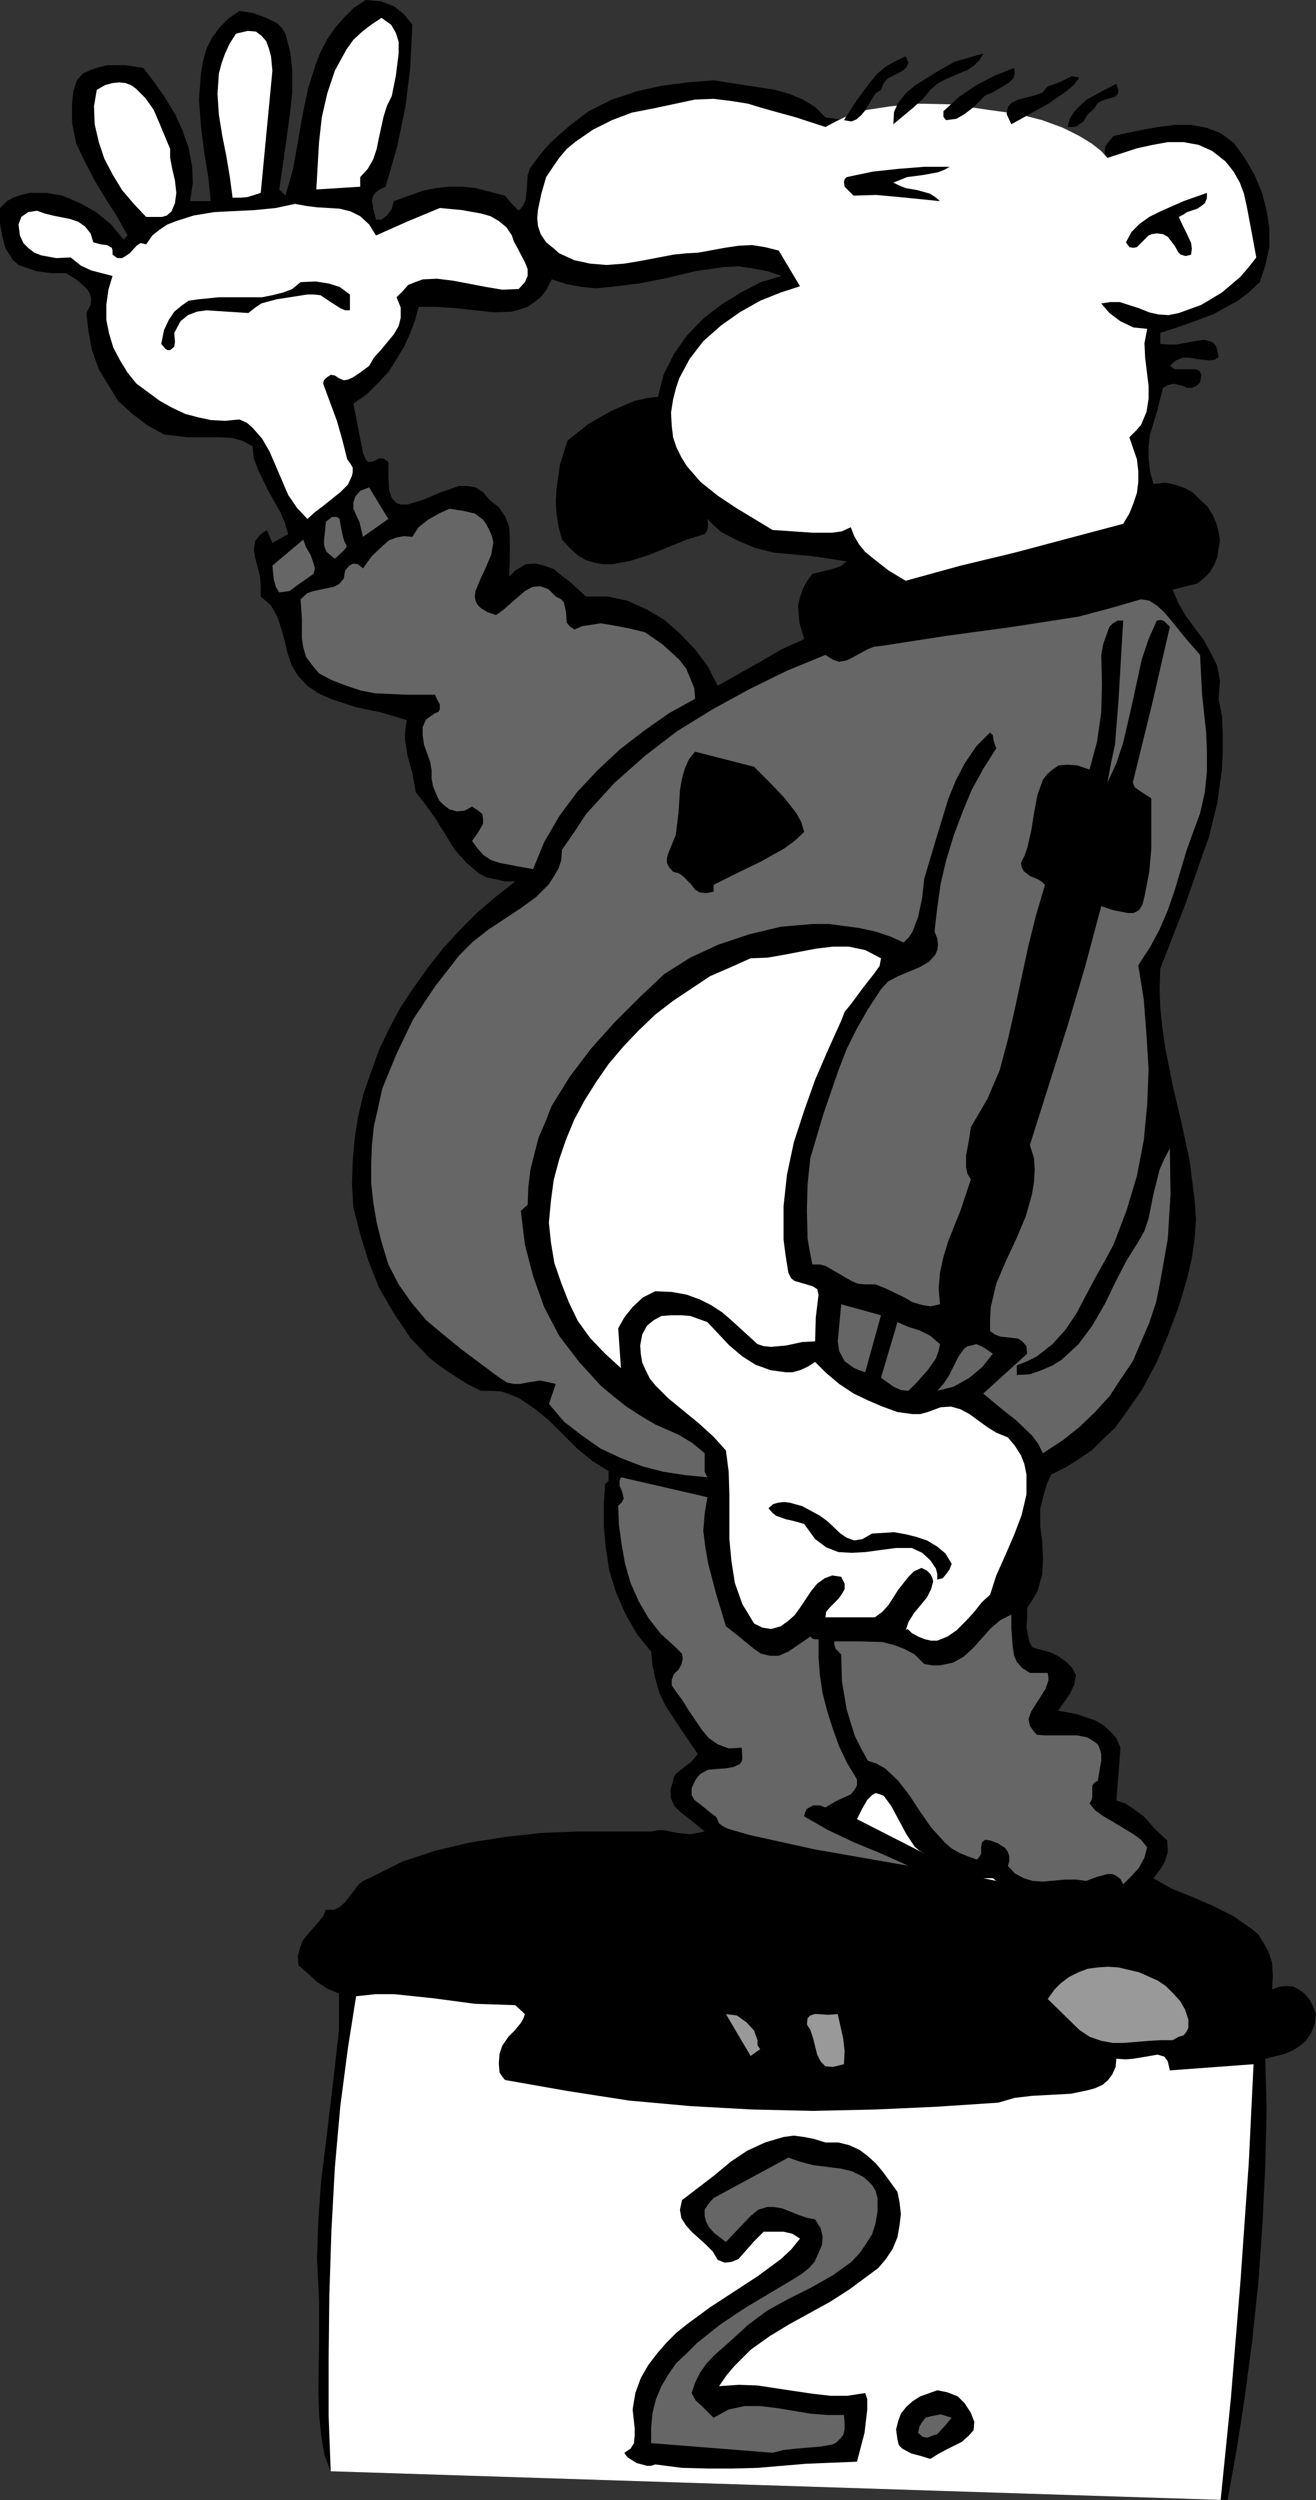
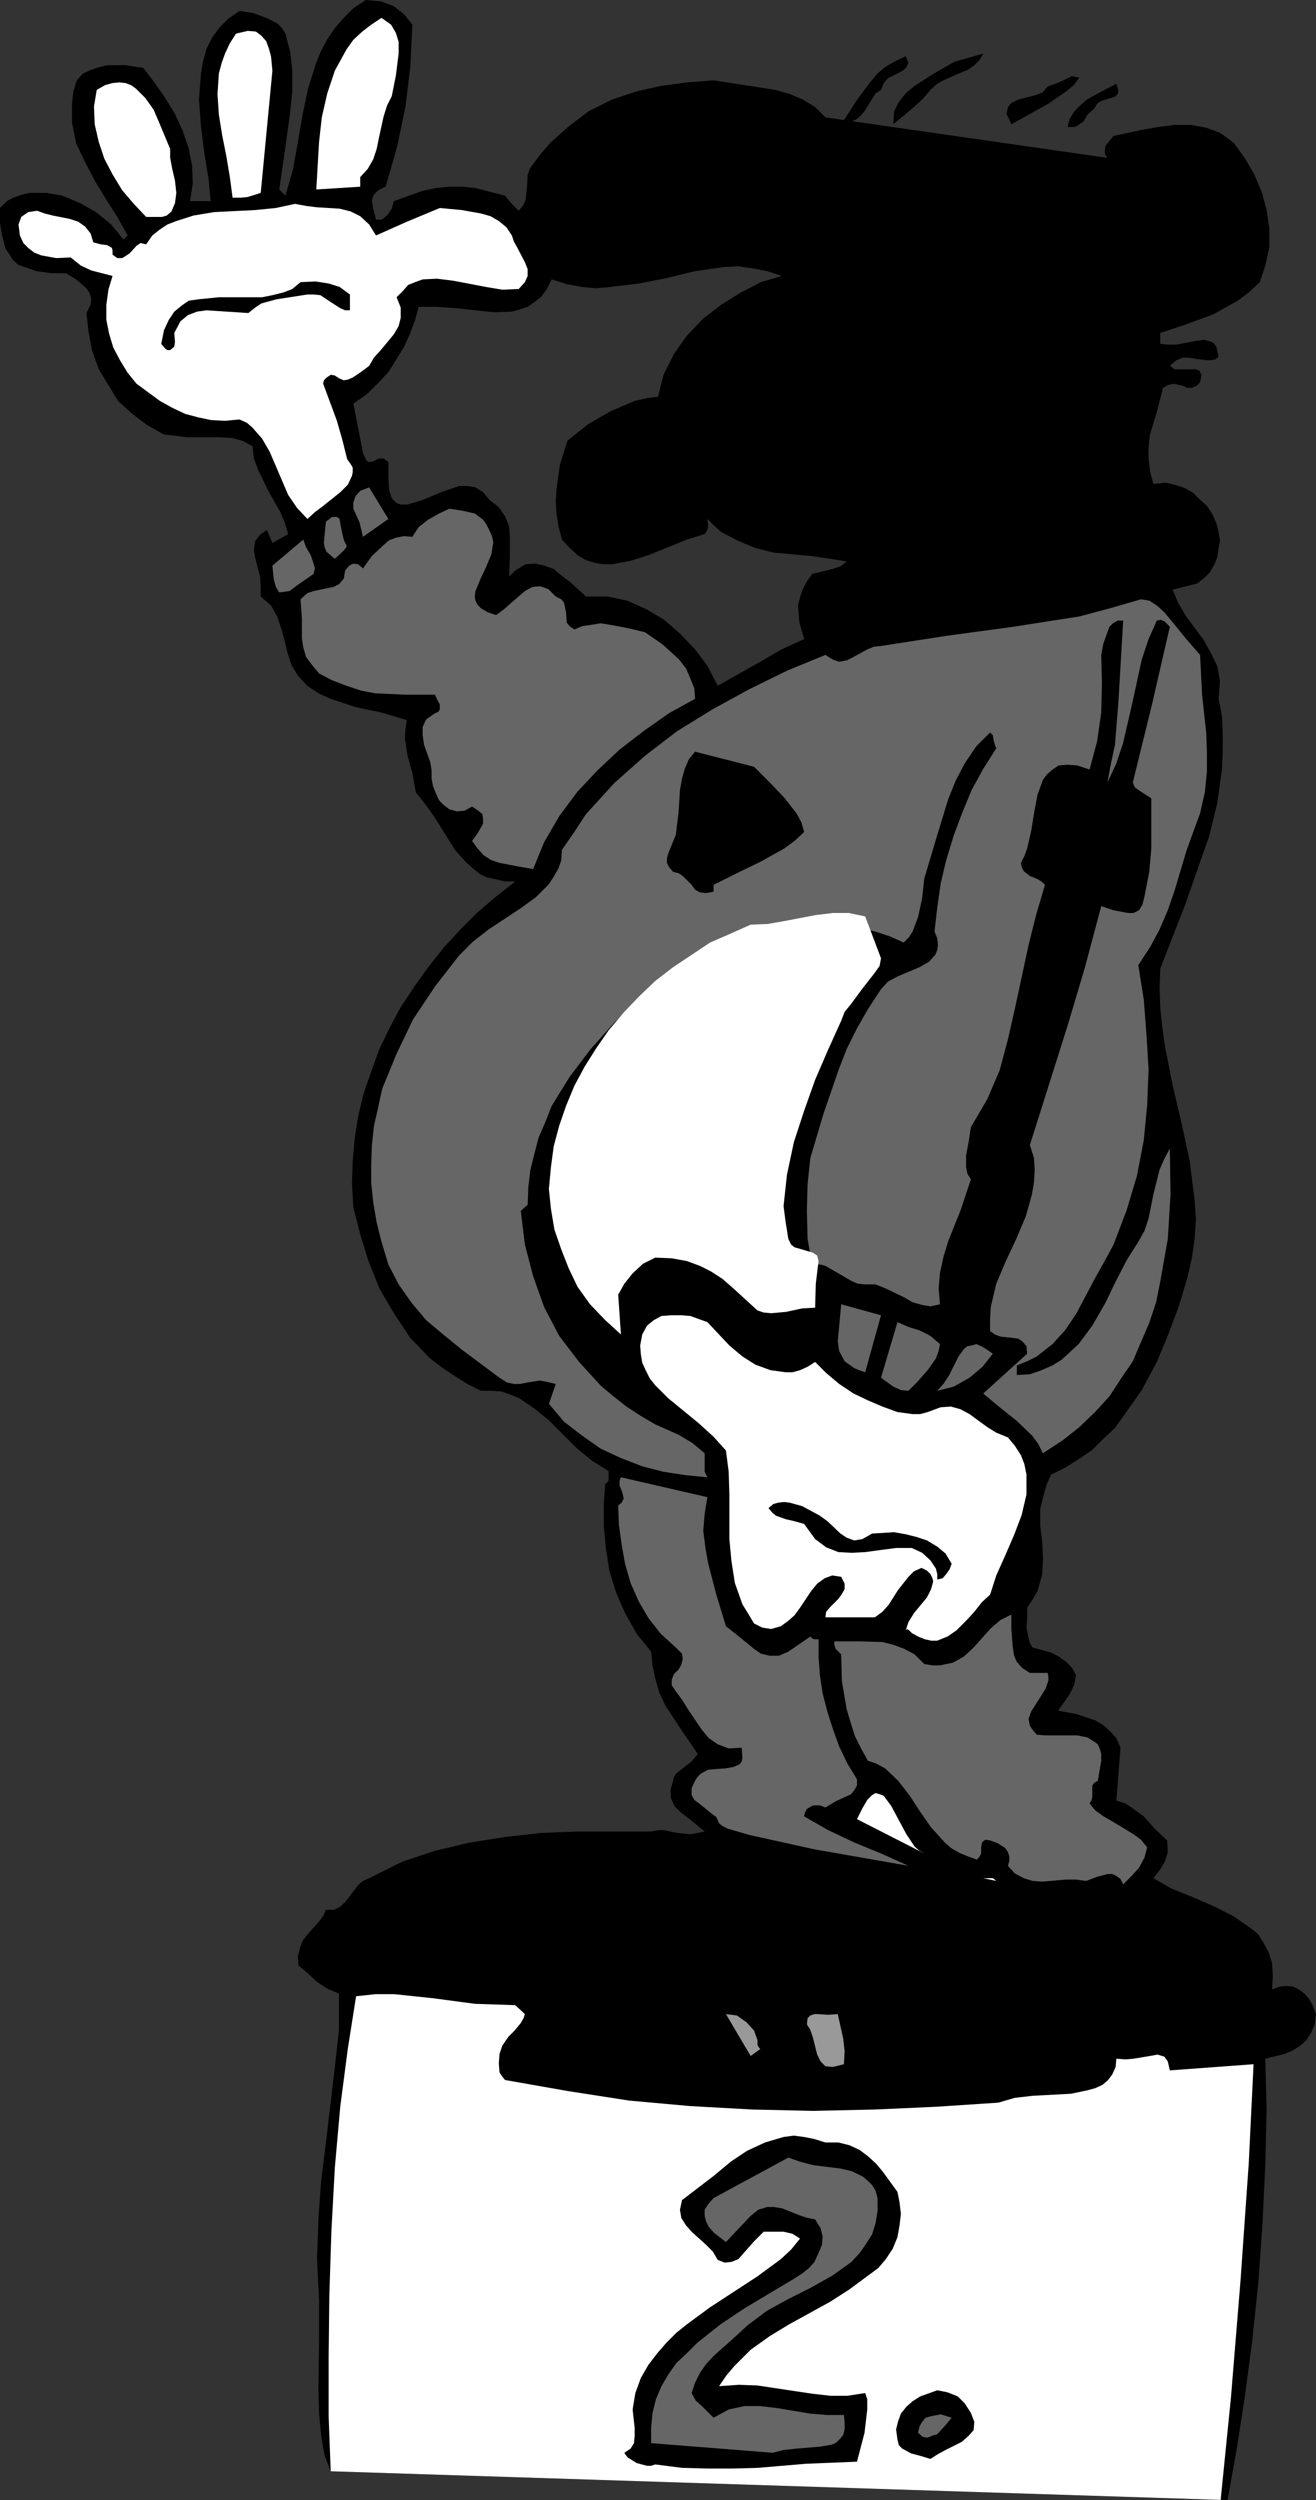
<svg xmlns="http://www.w3.org/2000/svg" xmlns:ns1="http://sodipodi.sourceforge.net/DTD/sodipodi-0.dtd" xmlns:ns2="http://www.inkscape.org/namespaces/inkscape" version="1.0" width="81.984mm" height="155.711mm" id="svg50" ns1:docname="Second Place.wmf">
  <rect width="100%" height="100%" fill="#333333" stroke="none" />
  <ns1:namedview id="namedview50" pagecolor="#ffffff" bordercolor="#000000" borderopacity="0.25" ns2:showpageshadow="2" ns2:pageopacity="0.0" ns2:pagecheckerboard="0" ns2:deskcolor="#d1d1d1" ns2:document-units="mm" />
  <defs id="defs1">
    <pattern id="WMFhbasepattern" patternUnits="userSpaceOnUse" width="6" height="6" x="0" y="0" />
  </defs>
  <path style="fill:#000000;fill-opacity:1;fill-rule:evenodd;stroke:none" d="m 122.135,49.608 -1.777,-1.778 -1.454,-1.778 -6.947,-1.778 -3.07,-0.323 h -3.231 l -3.07,0.323 -3.07,0.646 -6.785,2.424 -0.485,1.778 -1.131,1.616 -1.292,0.97 h -0.646 -0.646 l -0.646,-2.585 -0.323,-1.939 0.323,-1.131 0.646,-0.808 0.808,-0.646 1.454,-0.646 2.746,-9.534 1.939,-9.372 1.131,-9.372 L 97.094,5.817 95.156,3.393 92.732,1.454 89.663,0.323 86.109,0 l -2.908,1.939 -2.262,2.262 -2.1,2.424 -1.777,2.585 -1.454,2.747 -1.131,2.747 -1.939,6.14 -1.292,6.14 -1.131,6.625 -1.131,6.302 -1.777,6.14 -1.454,-1.454 1.292,-8.888 1.292,-9.372 0.485,-4.848 V 16.644 L 68.338,12.281 67.207,7.918 66.399,6.625 65.268,5.494 62.683,4.201 59.614,3.07 56.382,2.585 l -2.585,1.778 -2.1,2.101 -1.777,2.424 -1.292,2.585 -0.808,2.909 -0.485,2.747 -0.485,6.302 0.485,6.464 0.808,6.302 0.969,5.979 0.485,5.171 h -4.847 l 0.646,-4.201 -0.162,-4.04 -0.808,-4.201 -1.454,-4.201 -1.777,-3.878 -2.262,-3.717 -2.585,-3.717 -2.585,-3.393 -4.2,-0.646 H 25.202 l -1.939,0.485 -1.939,0.646 -1.777,0.808 -1.454,1.616 -0.808,2.585 -0.323,2.747 v 2.262 2.424 l 0.969,4.848 2.1,4.363 2.262,4.363 2.746,4.525 2.585,4.04 2.423,4.363 L 29.08,56.395 26.172,52.84 22.618,49.932 18.902,47.831 14.701,46.053 10.986,45.407 H 6.785 L 5.008,45.892 3.07,46.538 1.616,47.346 0,48.962 v 3.555 l 0.485,2.909 0.808,3.07 0.969,1.454 0.808,1.293 1.292,1.131 1.454,0.485 2.746,0.97 3.554,0.485 h 3.393 l 2.423,1.454 2.423,2.101 0.646,0.97 0.485,1.454 -0.162,1.454 -0.969,1.939 0.485,4.363 0.808,4.363 1.616,4.525 2.262,3.717 2.262,3.717 3.393,3.07 3.393,2.585 4.039,2.262 2.908,0.323 2.585,0.323 h 5.17 2.585 l 2.746,0.162 2.423,0.646 2.423,1.293 0.323,2.909 0.969,2.585 2.423,5.009 2.746,4.848 1.131,2.585 0.808,2.747 -3.716,2.101 -1.292,-3.07 -1.616,1.131 -1.131,1.454 -0.323,2.101 0.323,1.939 1.131,4.363 0.162,2.262 v 2.424 l 2.423,2.101 1.454,2.585 0.969,2.909 0.808,2.909 0.646,2.747 0.969,2.909 1.454,2.424 2.262,2.424 2.585,1.778 2.908,1.293 5.816,1.939 6.139,1.293 5.978,1.778 -0.323,1.939 -0.162,2.262 0.646,4.201 1.131,4.04 0.808,4.525 2.423,3.07 2.262,3.232 4.524,7.272 2.746,3.07 3.07,2.585 1.616,0.808 2.262,0.485 2.1,0.485 h 2.423 l -4.524,3.555 -4.362,3.717 -4.039,4.04 -3.877,4.201 -3.716,4.686 -3.231,4.525 -3.231,4.848 -2.585,4.848 -2.423,5.009 -1.939,5.333 -1.777,5.171 -1.292,5.333 -0.808,5.171 -0.485,5.494 -0.162,5.333 0.323,5.494 1.616,6.302 1.939,6.302 2.585,6.464 3.393,5.817 3.877,5.817 4.685,4.848 2.746,2.101 2.908,1.939 3.07,1.939 3.231,1.616 h 2.423 l 2.423,0.162 2.262,0.808 1.939,0.808 3.554,2.424 3.393,2.747 6.624,6.625 3.554,2.909 3.877,2.424 v 1.778 0.485 l -0.808,0.808 -0.323,4.686 v 5.171 l 0.485,5.171 0.808,5.333 1.616,5.171 2.1,4.848 2.746,4.848 3.393,4.201 0.323,3.232 0.646,3.07 0.969,3.393 1.454,3.07 3.716,5.656 3.877,5.656 -1.454,1.778 -2.1,1.616 -1.616,1.293 -0.485,0.808 -0.162,0.808 -0.646,2.262 0.162,1.939 0.808,1.778 1.292,1.293 3.07,2.424 2.746,2.262 -1.616,0.323 -1.777,0.323 -3.07,-0.323 -3.231,-0.646 h -1.292 l -1.616,0.323 h -17.286 l -8.562,0.323 -8.562,0.97 -8.239,1.293 -8.239,1.939 -7.755,2.585 -7.755,3.878 -1.454,0.646 -1.131,0.97 -2.1,2.747 -0.969,1.293 -1.292,1.131 -1.292,0.646 h -1.939 l -0.646,1.454 -0.969,1.293 -2.585,2.909 -1.292,1.616 -0.646,1.778 -0.485,1.939 0.162,2.101 2.262,1.939 2.1,1.939 2.423,1.616 2.746,1.131 v 8.564 l -0.969,8.726 -2.1,17.775 -1.131,9.049 -0.646,9.049 -0.323,9.372 0.485,9.534 v 9.857 l -0.162,11.473 0.162,5.494 0.485,5.171 0.808,4.686 1.454,3.717 211.152,6.787 2.1,-11.635 1.939,-12.443 1.777,-13.412 1.454,-13.897 0.969,-13.735 0.646,-13.574 0.323,-13.25 -0.323,-11.958 4.524,-1.131 1.939,-0.808 1.777,-1.131 1.454,-1.293 1.131,-1.778 0.808,-1.939 0.323,-2.424 -0.808,-2.101 -0.808,-1.454 -1.131,-1.293 -1.292,-0.97 -1.292,-0.646 -1.777,-0.162 -1.454,0.162 -1.777,0.646 0.162,-3.232 -0.162,-2.909 -0.808,-2.585 -1.131,-2.101 -1.292,-2.101 -1.777,-1.454 -4.2,-2.909 -4.847,-2.424 -4.847,-2.101 -4.847,-1.939 -4.2,-2.424 1.616,-2.101 1.131,-1.939 0.646,-2.101 -0.162,-2.747 -2.908,-2.747 -2.585,-2.909 -2.908,-2.101 -1.454,-0.97 -2.1,-0.646 0.969,-12.443 -0.969,-2.262 -1.292,-1.454 -1.777,-1.616 -1.939,-1.131 -4.362,-1.454 -4.362,-0.808 2.746,-3.878 1.131,-2.424 0.323,-2.101 -0.969,-1.778 -1.292,-1.293 -1.777,-1.293 -1.939,-0.97 -4.2,-1.131 -0.646,-0.97 -0.323,-1.293 -0.485,-2.424 0.162,-2.424 v -2.262 l 1.292,-1.939 1.131,-1.939 1.131,-4.04 0.162,-3.717 -0.162,-3.878 -0.485,-3.717 v -4.04 l 0.969,-3.878 0.646,-2.101 0.969,-2.101 3.554,-1.778 3.07,-1.939 3.07,-2.101 2.585,-2.585 2.746,-2.585 2.1,-2.909 4.2,-5.979 3.554,-6.625 2.746,-6.625 2.423,-6.464 1.939,-6.464 1.131,-4.848 0.646,-4.525 0.323,-4.686 -0.323,-4.525 -1.131,-9.049 -1.939,-9.049 -2.1,-8.888 -1.777,-9.049 -0.646,-4.525 -0.485,-4.686 -0.162,-4.525 0.162,-4.686 5.978,-15.351 2.746,-7.918 2.746,-7.756 1.939,-7.918 1.131,-8.08 0.162,-4.201 v -4.04 l -0.162,-4.04 -0.808,-4.201 0.323,-4.201 -0.646,-3.555 -1.616,-3.232 -1.616,-2.909 -4.2,-5.656 -1.777,-3.07 -1.292,-3.07 5.816,-1.454 1.777,-1.454 1.131,-1.131 1.131,-1.939 0.646,-1.616 0.323,-2.101 0.323,-1.939 -0.323,-1.939 -0.485,-1.939 -0.969,-2.262 -1.292,-1.939 -1.616,-1.454 -1.616,-1.616 -1.939,-1.131 -2.423,-0.808 -2.262,-0.485 -2.746,0.323 -0.808,-3.07 -0.323,-2.909 v -2.909 l 0.323,-2.747 1.616,-5.333 1.454,-5.656 1.131,-0.646 1.292,-0.323 2.262,0.485 0.969,0.485 h 1.131 l 1.131,-0.485 0.808,-0.808 0.323,-1.778 -0.485,-0.97 -0.808,-0.323 h -1.454 -2.585 -0.969 l -1.131,-0.808 1.454,-1.293 1.616,-0.646 h 1.454 l 1.777,0.323 2.908,0.323 1.292,-0.162 0.969,-0.646 -0.485,-2.262 -0.485,-0.808 -0.646,-0.485 -1.777,-0.485 -2.262,0.323 -4.362,0.808 h -1.939 l -1.777,-0.162 v -2.585 l 6.301,-2.101 6.139,-2.262 5.816,-3.232 2.585,-1.939 2.585,-2.424 1.292,-3.878 0.969,-4.363 v -4.363 l -0.646,-4.363 -1.131,-4.201 -1.777,-4.201 -2.262,-3.878 -2.585,-3.555 -3.07,-2.262 -3.393,-1.293 -3.554,-0.646 h -3.877 l -3.877,0.485 -3.716,0.646 -6.785,1.454 -0.969,1.131 -0.969,1.293 -0.162,1.293 0.162,0.808 0.485,0.646 -66.399,-9.534 -2.423,-2.424 -2.908,-1.778 -3.07,-1.293 -3.393,-0.97 -7.27,-1.131 -7.27,-1.131 -6.139,0.485 -6.139,0.808 -5.816,1.293 -5.816,1.939 -5.493,2.747 -4.685,3.555 -4.362,3.878 -2.1,2.424 -1.939,2.585 -0.808,1.131 -0.485,1.454 -0.162,2.909 -0.323,3.07 -0.646,1.293 -0.969,1.131 7.755,16.159 3.554,1.131 3.554,0.646 3.231,0.323 3.554,-0.323 6.624,-0.808 6.624,-1.293 6.624,-1.616 6.785,-0.97 3.393,-0.162 3.393,0.485 3.393,0.646 3.393,1.131 -4.847,1.454 -4.685,2.424 -4.685,2.909 -4.2,3.232 -3.877,4.04 -3.07,4.363 -2.423,4.848 -0.646,2.585 -0.646,2.585 -2.585,0.323 -2.908,0.646 -5.654,2.424 -5.331,3.07 -4.847,3.878 -1.777,5.656 -0.808,5.817 -0.162,2.747 0.162,2.909 0.485,3.07 0.808,3.07 1.777,1.939 1.939,1.778 1.939,1.131 2.1,0.646 1.939,0.323 h 2.1 l 4.362,-0.808 4.524,-1.454 4.362,-1.778 4.362,-1.778 4.2,-1.293 0.646,-0.97 0.162,-0.808 -0.162,-1.778 1.616,1.616 1.616,1.454 4.039,2.101 3.877,1.616 4.362,1.131 8.886,0.808 4.524,0.646 3.877,0.646 -1.454,1.131 -1.939,0.646 -4.685,1.131 -1.292,1.778 -0.969,1.778 -0.646,1.939 -0.485,1.939 0.323,4.04 1.131,3.878 -5.331,2.424 -5.008,2.909 -10.016,5.656 -2.423,-4.686 -2.908,-3.878 -3.554,-3.717 -3.716,-3.232 -4.039,-2.424 -4.685,-2.101 -4.685,-0.97 h -5.008 l -3.716,-3.393 -1.939,-1.454 -1.939,-1.616 -2.262,-0.808 -2.1,-0.485 -2.262,0.162 -2.423,1.454 -1.454,1.454 0.162,-4.363 v -5.009 l -0.162,-2.424 -0.969,-2.424 -1.454,-2.101 -2.262,-1.778 -1.454,-1.778 -1.777,-1.131 -1.939,-0.323 h -1.939 l -4.2,1.454 -4.2,1.778 -3.716,1.131 h -1.616 l -0.969,-0.323 -1.131,-1.131 -0.646,-1.939 -0.162,-2.909 v -3.717 l -1.131,-0.808 h -1.131 l -1.292,0.646 -0.646,0.162 h -0.646 l -0.485,-0.646 -0.646,-1.454 -2.262,-11.635 3.231,-2.262 2.585,-2.585 2.423,-2.585 1.939,-3.07 1.777,-2.909 1.454,-3.232 1.131,-3.07 0.808,-3.07 h 4.362 l 4.362,0.323 4.524,0.485 4.524,0.485 4.2,-0.162 1.777,-0.485 1.939,-0.646 1.616,-1.131 1.616,-1.293 1.292,-1.778 1.131,-2.262 z" id="path1" />
-   <path style="fill:#ffffff;fill-opacity:1;fill-rule:evenodd;stroke:none" d="m 232.638,25.855 -8.724,-1.293 -7.916,-0.162 -6.462,0.646 -5.331,0.808 -4.362,1.293 -3.07,1.454 -2.423,1.293 -6.947,-2.262 -7.593,-2.101 -3.716,-1.131 -4.039,-0.646 -4.039,-0.485 -4.362,0.162 -9.855,2.101 -5.008,0.97 -4.685,1.778 -4.524,2.262 -4.2,2.909 -1.939,1.616 -1.777,2.101 -1.454,2.101 -1.616,2.424 -1.131,3.878 -0.808,3.878 -0.162,1.939 0.162,1.778 0.646,1.939 1.292,1.939 1.616,1.293 1.454,1.293 3.554,1.616 3.716,0.808 3.877,0.323 4.2,-0.323 3.877,-0.646 7.593,-1.454 3.07,-0.323 2.908,-0.162 6.139,-1.131 3.231,-0.485 3.231,-0.162 3.07,0.485 3.231,0.808 5.008,8.403 -4.524,1.454 -4.847,1.939 -4.847,2.747 -4.362,3.07 -4.2,3.717 -3.231,4.201 -2.423,4.525 -0.808,2.424 -0.646,2.585 -0.485,3.07 0.162,3.07 0.323,2.747 0.808,2.424 1.131,2.262 1.292,2.101 3.231,3.717 4.039,3.232 4.362,2.909 8.562,5.171 4.685,0.323 4.685,0.323 h 4.685 l 2.262,-0.323 2.1,-0.97 0.808,2.101 1.131,1.939 1.454,1.778 1.777,1.454 3.716,2.909 4.039,2.424 12.924,-3.555 12.763,-3.07 12.763,-3.393 12.763,-3.393 1.454,-2.424 0.969,-2.424 0.808,-2.424 0.323,-2.585 v -2.585 l -0.323,-2.747 -1.777,-5.171 1.616,-1.616 1.131,-1.293 1.292,-3.07 0.485,-3.07 v -3.07 l -0.808,-6.625 -0.162,-3.393 0.646,-3.393 -3.231,-0.323 -3.07,-1.454 -2.585,-1.939 -1.939,-2.262 2.1,-0.323 h 2.262 l 4.524,1.454 2.423,0.97 2.1,0.485 2.423,0.162 2.423,-0.485 5.331,-1.939 4.847,-2.909 4.362,-3.717 1.939,-2.262 1.777,-2.262 -1.131,-6.14 -1.131,-5.979 -0.646,-2.909 -0.969,-2.585 -1.454,-2.585 -1.939,-2.424 -3.07,-2.424 -3.231,-1.454 -3.554,-0.646 h -3.716 l -3.554,0.646 -3.716,0.808 -6.947,2.262 -1.454,-1.616 -2.262,-1.778 -2.908,-1.778 -3.877,-1.939 -4.847,-1.778 -5.654,-1.454 z" id="path2" />
  <path style="fill:#ffffff;fill-opacity:1;fill-rule:evenodd;stroke:none" d="m 289.021,588.515 h -1.616 l 2.423,-24.077 2.262,-27.632 1.939,-27.632 1.131,-23.269 -19.71,1.454 -0.485,-2.101 -0.808,-1.131 -1.616,-0.485 -1.777,0.323 -3.877,0.646 -1.939,0.162 -2.1,-0.162 -0.162,1.939 -0.808,1.778 -0.969,1.293 -1.292,1.131 -1.777,0.808 -1.777,0.485 -3.877,0.808 -9.047,0.485 -4.2,0.485 -3.877,1.131 -14.701,0.97 -14.378,0.646 -14.54,0.323 -14.378,-0.323 -14.54,-0.808 -14.378,-1.293 -14.54,-2.262 -14.701,-2.585 -0.646,-0.808 -0.646,-0.97 -0.162,-2.101 0.162,-2.262 0.646,-1.939 1.454,-2.101 1.454,-1.454 1.454,-1.778 0.646,-1.131 0.323,-0.97 -2.262,-2.101 -4.685,-0.162 -4.847,-0.162 -9.693,-1.293 -9.209,-0.97 H 88.37 l -4.524,0.485 -1.939,12.281 -1.777,13.574 -1.292,14.543 -0.808,14.866 -0.485,15.19 -0.162,14.382 v 14.058 l 0.485,12.927 z" id="path3" />
  <path style="fill:#ffffff;fill-opacity:1;fill-rule:evenodd;stroke:none" d="m 92.248,22.623 -1.131,2.262 -0.808,2.585 -1.131,5.171 -0.485,2.424 -0.808,2.424 -1.292,2.262 -1.777,1.939 v 2.262 l -10.339,0.646 0.646,-11.15 0.646,-5.817 1.292,-5.656 1.777,-5.333 2.746,-5.009 1.616,-2.262 2.1,-1.939 2.1,-1.616 2.423,-1.616 2.262,1.616 1.131,1.939 0.646,2.101 v 2.747 l -0.646,5.171 z" id="path4" />
  <path style="fill:#ffffff;fill-opacity:1;fill-rule:evenodd;stroke:none" d="m 64.137,16.644 -2.746,28.763 -3.07,0.97 -1.616,0.162 h -1.939 l -0.646,-4.848 -0.808,-4.848 -0.969,-4.848 -0.808,-5.009 -0.323,-4.848 0.323,-4.848 0.646,-2.424 0.808,-2.262 1.131,-2.424 1.454,-2.262 2.746,-0.646 1.939,0.162 1.292,0.97 1.131,1.293 0.646,1.778 0.485,1.778 z" id="path5" />
  <path style="fill:#000000;fill-opacity:1;fill-rule:evenodd;stroke:none" d="m 231.507,12.604 -0.808,1.454 -1.292,1.293 -1.616,1.131 -1.616,0.646 -3.716,1.616 -1.777,0.97 -1.616,1.454 -1.777,2.101 -2.1,1.939 -4.847,4.04 0.162,-2.909 0.969,-2.101 1.777,-2.262 2.1,-1.778 4.847,-3.07 4.524,-2.585 z" id="path6" />
  <path style="fill:#000000;fill-opacity:1;fill-rule:evenodd;stroke:none" d="m 213.252,13.25 0.646,1.454 -0.485,1.131 -0.646,0.646 -1.131,0.646 -2.585,1.293 -0.969,1.131 -0.646,1.616 -1.292,0.808 -0.808,1.293 -1.777,2.909 -0.808,0.97 -1.131,0.97 -1.131,0.485 -1.777,-0.323 2.908,-4.525 3.231,-4.363 1.777,-2.101 1.939,-1.616 2.262,-1.293 z" id="path7" />
-   <path style="fill:#000000;fill-opacity:1;fill-rule:evenodd;stroke:none" d="m 238.777,15.998 0.162,1.293 -0.323,1.131 -0.969,0.97 -1.292,0.808 -2.746,1.616 -1.616,0.646 -0.969,0.97 -1.777,1.778 -2.1,1.616 -1.939,1.131 -2.423,0.323 -0.323,-0.323 -0.323,-0.485 v -1.293 l 3.716,-3.393 4.039,-2.747 4.362,-2.262 z" id="path8" />
  <path style="fill:#000000;fill-opacity:1;fill-rule:evenodd;stroke:none" d="m 254.125,18.26 -1.292,1.778 -1.777,1.454 -4.2,2.909 -8.724,4.848 -1.131,-2.424 0.323,-1.616 0.808,-0.97 1.616,-0.808 3.877,-0.97 1.777,-0.646 1.292,-1.454 2.262,-0.808 1.777,-0.808 1.616,-0.808 z" id="path9" />
  <path style="fill:#ffffff;fill-opacity:1;fill-rule:evenodd;stroke:none" d="m 40.065,35.065 v 2.101 l 0.485,2.585 0.646,2.747 0.323,2.909 -0.323,2.424 -0.485,1.131 -0.323,0.808 -1.131,0.97 -1.131,0.323 h -1.777 -1.939 l -2.908,-3.07 -2.746,-3.232 -2.262,-3.717 -1.939,-3.717 -1.292,-3.878 -0.969,-4.201 -0.162,-4.201 0.646,-3.878 1.939,-1.131 1.777,-0.485 1.616,-0.162 1.454,0.162 1.292,0.485 1.131,0.808 2.262,2.262 1.939,2.747 1.454,3.393 z" id="path10" />
  <path style="fill:#000000;fill-opacity:1;fill-rule:evenodd;stroke:none" d="m 262.849,19.714 0.485,1.616 -0.162,0.808 -0.646,0.646 -1.131,0.323 -2.1,0.646 -0.969,0.646 -0.646,1.131 -1.616,1.454 -0.969,1.616 -1.616,1.131 -0.808,0.162 h -1.292 l 0.485,-1.939 1.131,-1.778 1.292,-1.293 1.616,-1.454 3.554,-1.939 z" id="path11" />
  <path style="fill:#000000;fill-opacity:1;fill-rule:evenodd;stroke:none" d="m 223.591,39.267 -1.131,0.646 -1.616,0.646 -3.554,0.646 -3.716,0.485 -3.231,1.293 1.292,0.646 1.616,0.646 2.746,0.485 2.908,0.808 1.292,0.808 1.131,0.97 -9.693,-0.97 -5.331,-0.485 -5.331,0.162 -2.1,-2.101 -0.162,-1.131 0.162,-0.646 0.485,-0.485 6.139,-1.293 5.978,-0.646 6.139,-0.485 z" id="path12" />
  <path style="fill:#000000;fill-opacity:1;fill-rule:evenodd;stroke:none" d="m 284.174,45.407 v 1.293 l -0.485,1.131 -0.808,0.646 -0.969,0.646 -2.423,0.808 -0.969,0.646 -0.969,0.485 0.969,2.101 0.969,1.939 0.969,2.101 0.162,1.293 -0.162,1.454 -1.292,0.323 -1.131,-0.323 -0.646,-0.646 -0.808,-1.454 -1.616,-2.101 -1.131,-0.646 -1.454,-0.162 -1.131,0.162 -0.808,0.323 -1.777,1.778 -0.969,0.97 -0.808,0.162 -0.969,-0.162 -0.808,-1.131 1.292,-2.424 1.939,-1.939 2.262,-1.616 2.585,-1.293 5.493,-2.424 z" id="path13" />
  <path style="fill:#ffffff;fill-opacity:1;fill-rule:evenodd;stroke:none" d="m 88.532,55.426 7.27,-3.232 7.755,-3.232 5.17,0.485 4.524,0.808 2.262,0.646 1.939,1.131 1.777,1.454 1.292,1.939 0.485,1.454 0.808,1.454 1.777,3.393 0.646,1.616 v 1.616 l -0.646,1.454 -1.454,1.616 -3.877,0.162 -3.877,-0.646 -7.593,-1.454 -3.877,-0.485 -3.393,0.162 -1.777,0.646 -1.616,0.646 -1.292,1.454 -1.454,1.454 0.969,2.424 v 2.424 l -0.485,1.939 -1.131,1.939 -3.07,3.717 -1.616,1.778 -1.131,1.939 -1.939,1.454 -1.939,1.293 -1.131,0.485 -0.969,0.162 -1.131,-0.485 -0.969,-0.646 -0.969,-0.162 -0.969,0.646 -0.646,0.646 -0.162,0.808 3.231,8.726 1.292,4.525 1.131,4.525 0.808,1.131 0.485,0.808 v 1.131 l -0.162,0.808 -0.969,2.101 -1.777,1.778 -4.039,3.232 -1.939,1.454 -1.777,1.616 -2.423,-2.585 -2.1,-3.07 -1.454,-3.393 -1.454,-3.393 -1.454,-3.393 -1.777,-3.07 -2.262,-2.585 -1.292,-1.131 -1.777,-0.808 -3.393,0.323 L 49.759,98.894 46.689,98.247 43.62,97.439 40.55,95.985 37.642,94.369 32.149,90.329 30.049,87.744 28.272,84.835 26.656,81.765 25.687,78.533 25.041,75.301 V 71.746 L 25.526,68.191 26.495,64.96 21.487,63.667 19.063,62.536 16.64,60.597 13.247,60.758 9.693,60.112 8.078,59.466 6.785,58.496 5.493,57.203 4.685,55.426 4.362,52.84 l 0.646,-1.778 1.616,-1.131 2.1,-0.323 1.777,0.646 1.939,0.485 4.039,0.808 1.939,0.646 1.616,1.131 1.292,1.616 0.646,2.101 1.777,0.485 1.454,0.162 1.131,0.646 0.162,0.646 v 0.97 l 1.131,0.808 h 1.131 l 0.808,-0.485 0.969,-0.646 1.616,-1.778 0.969,-0.646 1.292,0.323 1.454,-2.101 1.616,-1.293 1.939,-1.293 2.1,-0.808 4.039,-1.293 4.847,-0.808 9.693,-0.485 4.847,-0.485 4.524,-0.97 2.585,0.485 2.585,0.323 5.331,0.323 2.585,0.646 2.262,1.131 2.1,1.939 z" id="path14" />
  <path style="fill:#000000;fill-opacity:1;fill-rule:evenodd;stroke:none" d="m 82.393,69.323 v 3.717 h -1.131 l -1.131,-0.485 -2.262,-1.454 -2.423,-1.616 -1.616,-0.162 h -1.454 l -7.27,1.131 -3.554,0.97 -1.454,0.97 -1.616,1.293 -5.008,-0.323 -4.847,-0.323 -2.262,0.323 -2.1,0.808 -1.777,1.454 -1.454,2.747 0.162,2.101 -0.162,1.131 -0.969,0.808 h -0.646 l -0.485,-0.323 -0.969,-1.131 0.646,-3.232 1.131,-2.424 1.292,-1.939 1.777,-1.454 1.616,-1.131 2.262,-0.323 4.847,-0.485 h 5.17 5.008 l 2.423,-0.485 2.585,-0.646 2.1,-0.808 1.939,-1.616 3.554,-0.162 3.07,0.485 2.585,0.808 z" id="path15" />
-   <path style="fill:#000000;fill-opacity:1;fill-rule:evenodd;stroke:none" d="m 154.931,107.458 -4.039,0.97 -3.716,1.616 -1.616,1.131 -1.616,1.293 -1.131,1.616 -0.969,1.939 2.1,1.293 1.939,0.323 1.777,-0.485 1.777,-1.293 1.777,-1.454 1.939,-1.293 2.423,-0.808 h 2.423 l 4.847,7.433 -5.331,2.909 -5.654,2.585 -2.908,0.97 -3.07,0.485 h -3.07 l -3.231,-0.323 -1.939,-1.616 -1.131,-1.939 -0.646,-2.424 v -2.424 l 0.485,-4.848 0.162,-3.393 1.777,-2.747 2.746,-2.585 3.554,-2.101 3.554,-1.778 1.777,-0.646 1.454,-0.323 1.616,0.323 0.969,0.646 0.969,0.808 0.323,1.616 v 1.939 z" id="path16" />
  <path style="fill:#666666;fill-opacity:1;fill-rule:evenodd;stroke:none" d="m 85.462,126.364 -0.808,-3.393 -1.454,-3.232 v -1.454 l 0.485,-1.454 1.131,-1.293 2.1,-0.808 4.524,7.433 z" id="path17" />
  <path style="fill:#000000;fill-opacity:1;fill-rule:evenodd;stroke:none" d="m 282.559,126.364 0.485,1.454 v 1.616 l -0.646,1.293 -0.646,1.131 -2.423,1.454 -2.423,0.97 -8.078,2.424 -8.401,2.101 -8.562,1.939 -8.401,1.616 -17.125,2.585 -17.286,2.585 -0.646,-0.808 -0.969,-0.646 h -1.131 -0.969 l -2.1,2.585 -2.262,2.747 -2.262,-1.131 -1.939,-1.454 -1.777,-1.616 -1.454,-2.101 -0.323,-1.293 0.323,-0.97 0.808,-1.778 1.777,-1.454 1.939,-0.808 h 2.908 l -0.646,0.646 2.585,3.07 70.276,-16.805 1.131,-0.485 0.646,-0.97 1.131,-1.939 v -1.939 l -0.646,-1.293 1.292,0.323 1.131,0.323 1.616,1.939 1.616,2.424 z" id="path18" />
  <path style="fill:#666666;fill-opacity:1;fill-rule:evenodd;stroke:none" d="m 115.188,124.748 0.646,1.454 0.323,1.454 -0.485,2.909 -1.292,3.07 -1.292,2.747 -1.131,2.747 -0.162,1.293 0.162,0.97 0.485,0.97 0.808,0.808 1.616,0.97 1.939,0.646 1.777,-1.293 1.454,-1.293 3.554,-3.07 1.777,-0.97 1.777,-0.162 1.939,0.646 1.777,1.778 1.292,0.646 0.646,0.808 0.485,2.262 0.162,2.424 0.646,0.808 1.131,0.808 1.939,-0.808 2.262,-0.323 1.939,-0.323 2.1,0.323 4.362,0.808 4.039,0.97 4.2,2.909 3.877,3.555 1.616,2.101 0.969,2.262 0.969,2.424 0.162,2.424 -6.139,3.393 -5.978,4.201 -5.654,4.363 -5.17,4.848 -4.847,5.171 -4.2,5.656 -3.554,6.14 -2.585,6.302 -3.716,-0.646 -4.2,-0.808 -1.939,-0.646 -1.777,-1.131 -1.454,-1.616 -1.292,-1.778 1.292,-1.778 1.292,-2.262 v -1.131 l -0.162,-1.131 -0.969,-0.808 -1.454,-0.97 -1.777,0.97 -1.777,0.162 -1.777,-0.485 -1.292,-0.97 -1.131,-1.131 -0.808,-1.778 -0.646,-1.616 -0.323,-1.778 v -1.939 l -0.323,-1.939 -1.454,-4.04 -0.323,-2.262 v -1.939 l 0.808,-1.778 2.1,-1.454 0.808,-0.323 0.323,-0.646 v -1.131 l -0.646,-1.131 -0.485,-1.131 h -6.947 l -7.108,-0.323 -3.393,-0.646 -3.393,-1.131 -3.393,-1.293 -3.07,-1.616 -1.616,-1.939 -1.454,-1.939 -0.646,-2.262 -0.323,-2.101 v -4.686 l -0.323,-4.525 1.616,-1.454 1.454,-0.485 3.07,-0.646 1.616,-0.323 1.292,-0.646 1.131,-1.293 0.323,-1.939 0.969,-1.131 0.969,-0.485 1.131,0.162 1.131,0.97 2.1,-2.909 2.746,-2.585 1.292,-1.131 1.777,-0.646 1.777,-0.323 1.939,0.162 1.454,-2.262 2.262,-1.778 2.585,-1.454 2.423,-1.131 3.07,0.485 2.908,0.646 1.939,1.454 0.808,1.131 z" id="path19" />
  <path style="fill:#666666;fill-opacity:1;fill-rule:evenodd;stroke:none" d="m 81.262,127.819 0.323,0.485 v 0.485 l -0.646,0.808 -2.1,1.939 -0.969,-0.808 -0.969,-0.808 -0.485,-1.131 -0.162,-1.131 0.485,-4.848 1.454,-1.131 h 1.131 l 0.646,0.485 0.162,1.131 0.485,2.424 0.323,1.293 z" id="path20" />
  <path style="fill:#666666;fill-opacity:1;fill-rule:evenodd;stroke:none" d="m 73.83,135.09 -3.716,2.585 -1.939,1.454 -2.423,0.323 -0.808,-1.293 -0.485,-1.778 -0.323,-3.232 7.27,-6.14 0.646,1.778 1.131,1.939 0.646,1.939 0.323,1.131 z" id="path21" />
  <path style="fill:#666666;fill-opacity:1;fill-rule:evenodd;stroke:none" d="m 282.559,154.158 0.485,9.372 0.969,9.049 0.162,4.363 v 4.686 l -0.485,4.848 -1.131,5.009 -1.616,4.363 -1.616,4.525 -2.746,9.211 -1.616,4.686 -1.939,4.525 -2.262,4.201 -2.746,4.201 1.292,8.08 0.646,8.403 0.485,8.08 -0.323,8.241 -0.808,8.403 -1.616,8.403 -2.423,8.08 -3.07,8.08 -2.1,3.878 -2.262,4.04 -4.362,8.241 -2.585,3.878 -3.07,3.393 -3.716,2.909 -2.262,1.131 -2.423,0.97 v 2.262 l 3.07,-0.162 2.746,-0.97 2.585,-1.131 2.1,-1.293 1.939,-1.778 2.1,-1.939 3.231,-4.363 2.908,-5.009 2.585,-5.332 2.585,-5.009 2.746,-4.363 1.454,-2.585 0.969,-2.909 1.131,-5.656 1.454,-5.817 1.131,-2.585 1.292,-2.424 0.162,10.827 -0.646,10.503 -1.777,10.019 -0.969,4.848 -1.616,4.848 -1.939,4.525 -1.939,4.525 -2.746,4.04 -2.746,4.201 -3.393,3.717 -3.716,3.555 -3.877,3.07 -4.685,3.07 -1.131,-2.262 -1.454,-1.939 -3.716,-3.555 -3.877,-3.07 -3.877,-3.232 10.339,-9.372 -0.162,-1.778 -0.969,-1.131 -0.969,-0.646 -1.292,-0.162 -2.908,-0.323 -1.292,-0.485 -1.131,-0.808 v -2.909 l 0.162,-2.747 1.292,-5.494 2.262,-5.333 2.423,-5.171 2.262,-5.333 1.454,-5.171 0.485,-2.909 0.162,-2.909 -0.162,-2.747 -0.969,-3.07 8.885,-28.117 4.039,-13.574 3.877,-14.543 2.908,0.97 3.393,0.646 h 1.292 l 1.292,-0.646 0.808,-1.293 0.485,-1.939 1.131,-5.817 0.485,-5.494 v -11.796 l -2.746,-1.778 -1.131,-0.808 -0.485,-1.131 4.524,-18.421 4.2,-18.26 -1.292,-1.293 -0.808,-0.323 -0.969,0.162 -1.939,4.363 -1.616,4.848 -2.1,9.695 -2.262,9.857 -1.616,4.848 -2.1,4.525 0.808,-4.363 0.969,-4.525 0.808,-10.019 1.131,-19.229 h -1.292 l -1.131,0.646 -0.808,0.808 -0.485,1.293 -0.969,2.747 -0.485,2.585 0.162,6.625 -0.162,6.948 -0.969,6.787 -1.777,6.625 -2.908,-0.97 -2.262,-0.162 -2.1,0.162 -1.454,0.97 -1.292,1.131 -0.969,1.293 -1.292,3.555 -0.808,4.363 -0.646,4.04 -0.969,4.201 -0.646,1.778 -0.808,1.616 0.162,0.97 0.485,0.97 1.454,1.131 1.939,0.808 0.969,0.646 0.646,0.646 -2.1,7.11 -1.777,7.11 -3.231,15.028 -1.616,7.11 -1.939,7.272 -2.908,6.787 -3.877,6.625 -0.485,3.232 -0.646,3.393 v 2.747 l 0.323,1.616 0.808,1.293 -2.423,7.272 -2.908,7.272 -1.131,3.717 -0.808,3.717 -0.323,3.717 0.323,3.717 -2.262,0.485 -1.939,-0.323 -2.262,-0.646 -1.939,-1.131 -4.362,-2.101 -2.423,-0.97 h -2.423 l -1.777,-0.162 -1.454,-0.646 -3.07,-1.778 -3.07,-1.778 -1.292,-0.323 h -1.777 l -0.646,-3.232 -0.485,-2.909 -0.162,-6.464 0.162,-6.302 0.646,-6.14 3.07,-10.342 3.554,-10.342 1.939,-5.009 2.423,-4.848 2.585,-4.525 3.07,-4.686 1.616,-1.778 2.423,-1.293 5.008,-2.101 2.262,-1.293 1.454,-1.616 0.485,-1.131 0.162,-1.293 -0.162,-1.454 -0.646,-1.616 0.646,-5.656 0.808,-5.656 1.292,-5.494 1.777,-5.817 1.939,-5.171 2.262,-5.494 2.746,-5.009 3.07,-4.848 -0.323,-0.808 -0.323,-1.131 -0.162,-1.131 -0.646,-0.646 -3.231,3.232 -2.746,4.04 -2.1,4.04 -1.777,4.363 -2.908,9.534 -2.746,9.211 -0.485,4.525 -0.969,4.525 -1.292,3.393 -0.808,1.293 -1.292,1.293 -3.231,-1.454 -3.393,-1.131 -3.716,-0.808 -3.554,-0.485 -3.716,-0.485 h -3.877 l -7.431,0.646 -7.431,1.778 -7.27,2.424 -6.624,3.07 -6.139,3.878 -5.816,5.494 -5.978,5.979 -5.493,6.14 -5.008,6.625 -4.2,6.787 -1.454,3.717 -1.616,3.717 -0.969,3.717 -0.969,3.878 -0.485,4.04 -0.162,4.201 -1.616,1.454 0.969,7.918 1.939,7.433 2.585,7.272 3.554,6.787 4.685,6.14 5.17,5.656 2.908,2.424 3.07,2.424 3.231,2.101 3.554,2.101 5.493,2.424 3.231,1.939 2.908,2.424 v 2.909 1.454 l 0.646,1.293 -5.008,-0.485 -5.331,-0.808 -5.008,-1.293 -5.008,-1.939 -4.847,-2.262 -4.362,-3.07 -4.2,-3.232 -3.554,-4.201 1.616,-4.686 -2.1,-0.485 -1.616,-0.323 -3.07,0.485 -1.616,0.323 h -1.454 l -1.616,-0.323 -1.777,-1.131 -8.886,-6.625 -4.362,-3.555 -4.039,-3.393 -3.393,-4.04 -3.07,-4.363 -2.423,-4.686 -1.616,-5.333 -1.131,-4.525 -0.808,-4.686 -0.485,-4.686 v -4.363 l 0.162,-4.525 0.485,-4.525 0.969,-4.201 0.969,-4.525 3.393,-8.241 3.877,-8.08 5.17,-7.756 5.654,-7.272 3.231,-3.232 3.716,-2.909 7.593,-5.009 3.554,-2.585 3.07,-3.07 1.131,-1.778 1.131,-1.939 0.646,-1.939 0.162,-2.424 2.908,-4.201 2.746,-4.201 3.393,-3.717 3.231,-3.555 7.27,-6.464 7.593,-5.817 8.401,-5.171 8.562,-4.686 8.885,-4.363 9.047,-3.717 1.777,1.131 1.454,0.485 1.777,-0.323 1.616,-0.808 3.231,-1.778 1.616,-0.646 1.616,-0.162 15.671,-2.424 15.509,-2.101 15.509,-2.424 7.27,-1.939 7.27,-2.101 1.939,0.323 1.777,1.131 1.777,1.616 1.616,1.939 3.554,4.363 z" id="path22" />
  <path style="fill:#000000;fill-opacity:1;fill-rule:evenodd;stroke:none" d="m 177.548,180.497 3.716,3.717 3.393,3.555 2.908,3.717 1.131,2.101 0.646,2.262 -2.262,2.101 -2.423,1.778 -5.493,3.07 -5.654,2.747 -5.493,2.747 v 1.616 l -1.777,0.323 -1.454,-0.162 -1.131,-0.646 -0.808,-1.131 -2.1,-2.101 -0.969,-0.646 -1.292,-0.323 -0.969,-1.131 -0.485,-0.97 v -1.131 l 0.323,-1.131 1.777,-4.363 0.646,-5.333 0.323,-5.171 0.485,-2.747 0.646,-2.262 0.969,-2.262 1.454,-1.778 z" id="path23" />
  <path style="fill:#000000;fill-opacity:1;fill-rule:evenodd;stroke:none" d="m 184.657,193.586 -4.362,3.393 -4.524,3.393 -2.746,1.616 -2.423,1.131 -2.585,0.646 h -2.746 l -1.131,-1.293 -0.969,-1.131 -0.646,-2.585 v -2.747 l 0.646,-2.585 1.777,-5.333 0.969,-2.747 v -2.585 l 3.07,-0.485 2.746,0.485 2.746,0.97 2.262,1.293 2.262,2.101 1.939,1.939 z" id="path24" />
  <path style="fill:#000000;fill-opacity:1;fill-rule:evenodd;stroke:none" d="m 265.111,208.291 -2.585,-0.323 -2.746,-0.646 -4.685,-2.101 -4.685,-2.101 -4.847,-2.262 0.969,-3.555 1.292,-3.232 1.939,-3.232 2.1,-2.909 14.863,3.555 z" id="path25" />
  <path style="fill:#000000;fill-opacity:1;fill-rule:evenodd;stroke:none" d="m 253.479,217.825 -3.716,13.897 -4.362,13.897 -4.362,13.735 -4.362,13.897 1.292,0.323 0.646,0.97 0.323,0.808 v 1.454 l -0.162,2.424 -0.646,2.101 -2.746,7.272 -3.393,7.272 -1.454,3.393 -1.131,3.717 -1.131,4.04 -0.485,4.201 h -1.292 l -0.808,-0.485 -0.162,-0.646 v -0.97 l 0.808,-3.717 1.131,-1.454 0.323,-1.778 v -1.616 l -0.162,-1.616 -0.485,-3.393 v -1.778 l 0.646,-1.454 2.262,-2.262 1.454,-2.262 1.131,-2.585 0.646,-2.585 0.485,-5.009 v -5.494 -5.171 l 0.646,-5.333 0.646,-2.424 0.969,-2.424 1.454,-2.424 1.939,-2.101 5.493,-21.33 2.908,-10.342 3.554,-10.019 h 1.292 l 0.808,0.646 0.646,0.808 0.162,1.131 -0.162,2.424 z" id="path26" />
-   <path style="fill:#ffffff;fill-opacity:1;fill-rule:evenodd;stroke:none" d="m 207.436,225.581 -0.323,1.778 -1.131,1.616 -2.908,3.717 -2.746,3.717 -1.454,1.778 -0.808,2.101 -3.07,6.787 -3.07,7.11 -2.585,7.272 -2.423,7.433 -1.616,7.595 -0.808,7.433 v 7.918 l 0.485,3.717 0.646,4.04 0.646,1.293 0.808,0.646 2.262,0.646 2.1,0.646 0.969,0.646 0.323,1.293 -0.646,5.333 -0.162,5.656 -3.07,0.162 -3.716,0.808 -3.554,0.323 -1.777,-0.162 -1.454,-0.485 -5.654,-5.171 -2.585,-2.262 -2.746,-1.778 -2.585,-1.293 -3.07,-1.131 -3.554,-0.646 -3.877,-0.162 -2.908,1.454 -2.423,2.262 -1.939,2.424 -1.454,2.585 0.646,9.372 -3.716,-3.393 -3.554,-3.717 -2.908,-4.04 -2.1,-4.363 -1.777,-4.525 -1.616,-4.686 -0.808,-4.848 -0.485,-4.686 0.485,-5.171 0.646,-4.848 1.292,-4.848 1.616,-4.686 1.939,-4.686 2.423,-4.525 2.746,-4.363 2.908,-4.201 3.554,-4.201 3.554,-3.717 3.877,-3.717 4.2,-3.232 4.362,-2.909 4.362,-2.909 4.847,-2.101 4.685,-2.101 4.039,-0.162 3.716,-0.646 7.593,-1.454 4.039,-0.485 h 3.716 l 3.877,0.808 z" id="path27" />
+   <path style="fill:#ffffff;fill-opacity:1;fill-rule:evenodd;stroke:none" d="m 207.436,225.581 -0.323,1.778 -1.131,1.616 -2.908,3.717 -2.746,3.717 -1.454,1.778 -0.808,2.101 -3.07,6.787 -3.07,7.11 -2.585,7.272 -2.423,7.433 -1.616,7.595 -0.808,7.433 l 0.485,3.717 0.646,4.04 0.646,1.293 0.808,0.646 2.262,0.646 2.1,0.646 0.969,0.646 0.323,1.293 -0.646,5.333 -0.162,5.656 -3.07,0.162 -3.716,0.808 -3.554,0.323 -1.777,-0.162 -1.454,-0.485 -5.654,-5.171 -2.585,-2.262 -2.746,-1.778 -2.585,-1.293 -3.07,-1.131 -3.554,-0.646 -3.877,-0.162 -2.908,1.454 -2.423,2.262 -1.939,2.424 -1.454,2.585 0.646,9.372 -3.716,-3.393 -3.554,-3.717 -2.908,-4.04 -2.1,-4.363 -1.777,-4.525 -1.616,-4.686 -0.808,-4.848 -0.485,-4.686 0.485,-5.171 0.646,-4.848 1.292,-4.848 1.616,-4.686 1.939,-4.686 2.423,-4.525 2.746,-4.363 2.908,-4.201 3.554,-4.201 3.554,-3.717 3.877,-3.717 4.2,-3.232 4.362,-2.909 4.362,-2.909 4.847,-2.101 4.685,-2.101 4.039,-0.162 3.716,-0.646 7.593,-1.454 4.039,-0.485 h 3.716 l 3.877,0.808 z" id="path27" />
  <path style="fill:#666666;fill-opacity:1;fill-rule:evenodd;stroke:none" d="m 203.72,323.021 -1.454,-0.485 -1.131,-0.485 -2.262,-1.616 -1.292,-2.424 -0.323,-2.262 0.808,-8.726 9.37,2.585 z" id="path28" />
  <path style="fill:#ffffff;fill-opacity:1;fill-rule:evenodd;stroke:none" d="m 191.927,320.597 2.585,2.585 3.07,2.585 3.393,2.262 3.393,1.616 3.393,1.454 3.554,1.293 3.554,0.485 h 1.777 l 1.777,-0.485 3.07,-1.131 2.423,-0.162 2.262,0.646 2.1,1.131 4.2,3.07 2.1,1.293 2.746,1.131 1.616,1.939 1.454,2.262 0.808,2.101 0.485,2.424 v 2.262 2.424 l -1.131,4.848 -1.777,4.686 -2.1,4.848 -2.1,4.686 -1.454,4.525 -1.939,1.778 -1.777,2.262 -1.939,2.101 -2.262,2.262 -2.1,1.454 -2.423,0.97 h -1.454 l -1.454,-0.323 -1.616,-0.646 -1.454,-0.808 -0.646,-0.646 -0.485,-0.323 -0.323,0.323 0.646,-1.939 1.292,-2.101 3.07,-3.717 0.969,-1.939 0.485,-1.778 -0.162,-0.808 -0.485,-0.97 -0.808,-0.808 -1.292,-0.646 -1.777,0.808 -1.292,1.293 -2.423,3.07 -2.262,3.555 -1.454,1.616 -1.777,1.293 h -11.632 l 0.162,-1.293 0.969,-1.131 1.939,-1.939 0.808,-1.131 0.646,-1.131 v -1.293 l -0.808,-1.616 -2.1,-0.323 -1.777,0.646 -1.777,1.293 -1.454,1.778 -2.585,3.878 -1.292,1.778 -1.454,1.293 -1.777,1.293 -2.262,0.646 -2.1,-0.323 -1.939,-0.97 -1.454,-2.424 -1.292,-2.101 -1.777,-5.009 -0.808,-5.171 -0.485,-5.171 v -10.503 l -0.162,-5.332 -0.646,-5.009 -2.908,-3.232 -3.554,-3.232 -7.108,-5.817 -3.07,-3.07 -1.292,-1.616 -0.969,-1.939 -0.808,-1.778 -0.323,-1.939 -0.162,-2.101 0.485,-2.585 1.131,-2.101 1.616,-1.293 1.777,-0.97 2.262,-0.162 h 2.423 l 2.1,0.162 4.039,1.454 5.17,5.494 3.07,2.585 3.07,1.939 3.554,1.293 3.554,0.485 h 1.616 l 1.777,-0.485 1.777,-0.808 z" id="path29" />
  <path style="fill:#666666;fill-opacity:1;fill-rule:evenodd;stroke:none" d="m 221.33,316.395 -0.323,1.616 -0.646,1.778 -1.939,2.747 -2.423,2.747 -2.1,2.101 -1.777,-0.162 -1.777,-0.808 -2.908,-2.101 3.877,-13.089 2.585,1.131 2.585,0.808 2.585,1.293 z" id="path30" />
  <path style="fill:#666666;fill-opacity:1;fill-rule:evenodd;stroke:none" d="m 233.769,318.658 -2.423,3.07 -3.07,2.585 -3.716,2.101 -1.939,0.485 -1.939,0.485 1.454,-1.616 1.292,-1.939 2.262,-4.525 1.292,-1.778 0.808,-0.646 0.969,-0.162 1.131,-0.323 1.131,0.485 1.131,0.646 z" id="path31" />
  <path style="fill:#000000;fill-opacity:1;fill-rule:evenodd;stroke:none" d="m 205.336,360.995 5.17,-0.323 2.746,0.485 2.585,0.646 2.423,0.808 2.423,1.454 1.939,1.616 1.454,2.424 -0.485,1.293 -0.808,1.131 -0.808,0.97 -1.292,0.323 v -1.293 l -0.323,-1.293 -1.292,-1.939 -1.939,-1.778 -2.423,-1.131 h -3.716 l -3.716,0.485 -3.554,0.485 -3.231,0.162 -3.07,-0.162 -2.908,-1.131 -2.585,-1.939 -2.585,-3.555 -2.262,-0.646 -2.1,-0.485 -2.262,-0.808 -0.808,-0.646 -0.969,-1.131 1.131,-0.97 1.131,-0.323 1.454,-0.162 1.292,0.162 2.908,0.808 2.423,1.293 1.777,0.97 1.777,1.293 3.07,2.909 1.454,0.97 1.777,0.646 1.939,-0.323 z" id="path32" />
  <path style="fill:#666666;fill-opacity:1;fill-rule:evenodd;stroke:none" d="m 238.131,380.062 v 3.393 l 0.323,4.201 0.323,2.101 0.646,1.454 1.292,1.454 1.777,1.131 h 4.2 l 0.162,0.97 v 0.808 l -0.646,1.939 -2.262,3.555 -1.131,1.778 -0.646,1.778 0.323,1.616 0.646,0.97 0.969,1.131 1.939,0.162 h 2.423 5.17 l 2.423,0.485 1.777,1.131 0.646,0.485 0.485,1.131 0.323,1.131 v 1.616 l -0.808,4.686 -0.808,0.485 -0.485,0.646 v 1.131 1.454 l -0.162,0.808 -0.485,0.808 1.292,1.616 1.777,1.293 3.554,2.101 3.716,2.262 1.777,1.293 1.454,1.778 -0.646,2.424 -1.292,2.424 -1.777,1.939 -1.939,1.939 -0.646,-1.293 -1.131,-0.808 -0.808,-0.323 h -1.131 l -2.423,0.646 -2.585,0.97 -2.423,-0.323 h -2.423 l -5.331,0.485 -2.423,-0.162 -2.1,-0.646 -2.1,-1.131 -1.616,-1.778 0.323,-1.131 v -1.131 l -0.323,-0.97 -0.646,-0.97 -1.777,-1.131 -1.777,-0.646 -1.131,-0.162 -0.646,0.485 -0.162,0.323 -0.162,0.97 v 1.454 l -0.323,0.646 -0.646,0.808 -2.262,-0.808 -1.939,-0.808 -1.939,-1.131 -1.454,-1.293 -3.231,-3.555 -2.585,-3.717 -2.423,-3.717 -2.746,-3.555 -3.07,-2.909 -2.1,-1.131 -1.939,-0.646 -1.616,-2.909 -1.454,-2.909 -0.969,-3.07 -0.969,-3.232 -1.131,-6.625 -0.162,-6.302 -1.292,-1.293 -0.323,-0.97 v -0.808 h 5.816 l 5.493,0.162 2.585,0.646 2.585,0.97 2.423,1.293 2.262,2.262 1.939,0.323 h 1.777 l 3.07,-0.646 2.585,-1.454 2.262,-2.101 4.039,-4.525 2.262,-1.939 z" id="path33" />
  <path style="fill:#ffffff;fill-opacity:1;fill-rule:evenodd;stroke:none" d="m 217.614,436.296 -15.832,-8.08 1.292,-2.585 1.131,-1.939 1.131,-1.131 0.808,-0.485 1.131,0.323 0.808,0.323 1.777,2.424 3.554,6.625 1.939,2.909 1.131,0.97 z" id="path34" />
  <path style="fill:#000000;fill-opacity:1;fill-rule:evenodd;stroke:none" d="m 241.847,451.647 -4.2,-0.97 -5.493,-1.616 -5.654,-2.262 -5.17,-2.585 1.131,-0.646 0.646,-1.293 -0.323,-0.485 -0.646,-0.646 z" id="path35" />
  <path style="fill:#ffffff;fill-opacity:1;fill-rule:evenodd;stroke:none" d="m 234.577,442.76 -3.07,-0.646 h 2.262 z" id="path36" />
  <path style="fill:#000000;fill-opacity:1;fill-rule:evenodd;stroke:none" d="m 260.749,448.577 0.808,0.97 0.969,0.485 0.808,0.162 h 1.131 l 1.454,-1.616 1.777,-0.646 h 1.939 l 1.939,0.485 4.039,1.131 1.939,0.485 1.939,0.162 5.17,1.939 4.685,2.585 2.1,1.778 1.939,2.101 1.292,2.101 1.131,2.424 0.162,1.939 -0.162,1.778 0.162,1.778 0.485,0.646 0.808,0.646 -10.824,3.07 -2.746,-1.778 -2.1,-2.101 -3.716,-4.848 -1.777,-2.101 -2.423,-1.616 -2.585,-0.97 -1.616,-0.162 -1.939,0.162 -1.777,-0.646 -2.585,-0.162 -5.493,0.162 h -2.423 l -1.939,-0.323 -0.646,-0.485 -0.485,-0.97 -0.323,-0.808 v -1.131 l -3.393,-4.04 -2.262,-1.939 -2.1,-1.293 17.286,-2.101 v 0.646 l -0.485,0.646 -0.162,0.646 z" id="path37" />
  <path style="fill:#000000;fill-opacity:1;fill-rule:evenodd;stroke:none" d="m 221.33,447.931 3.231,1.778 3.231,1.454 6.785,2.909 6.947,2.909 2.908,1.939 3.07,2.262 -0.646,1.454 -0.808,1.616 -2.1,2.262 -1.131,1.454 -0.646,1.293 -0.323,1.778 v 1.939 l 7.916,7.272 -4.2,0.162 -4.524,0.646 -4.847,0.485 -2.262,-0.162 -2.423,-0.485 -6.462,1.454 -6.624,1.778 -6.785,1.293 -3.554,0.485 h -3.716 l -1.292,-2.262 -0.646,-2.101 v -2.424 -2.262 -2.424 l -0.485,-2.101 -0.808,-1.939 -1.777,-2.101 -14.701,0.97 -0.485,1.131 -0.162,1.131 0.162,2.262 0.969,2.424 0.808,2.424 0.969,2.262 v 1.778 l -0.485,0.646 -0.646,0.646 -0.808,0.323 -1.616,0.323 -0.162,-4.363 -0.485,-2.262 -0.808,-2.101 -1.131,-2.101 -1.616,-1.778 -1.616,-1.454 -2.262,-1.293 -2.262,0.646 -1.939,-0.485 -3.877,-1.454 -1.777,-0.485 -1.777,-0.162 -1.454,0.97 -1.616,2.262 0.969,1.939 1.292,1.778 3.231,2.585 1.292,1.454 1.292,1.454 0.969,1.778 0.485,2.424 -10.986,-0.646 -11.309,-0.97 -5.17,-0.808 -5.331,-1.293 -5.008,-1.939 -4.524,-2.747 0.323,-3.878 1.616,-3.555 1.939,-3.07 2.908,-2.909 3.07,-2.424 3.231,-2.101 6.624,-4.04 8.724,-2.101 9.047,-1.778 9.209,-1.131 9.37,-0.808 9.37,-0.485 h 9.693 l 9.209,0.323 z" id="path38" />
  <path style="fill:#000000;fill-opacity:1;fill-rule:evenodd;stroke:none" d="m 125.043,466.837 v 0.808 h -11.47 l -11.955,-0.646 -11.632,-1.454 -11.147,-2.424 -0.162,-1.131 -0.646,-0.646 -1.939,-0.808 -0.646,-0.485 -0.323,-0.646 0.485,-0.808 1.131,-1.131 5.816,1.616 5.978,1.778 12.278,2.424 12.278,2.101 z" id="path39" />
-   <path style="fill:#999999;fill-opacity:1;fill-rule:evenodd;stroke:none" d="m 279.004,472.977 0.808,2.424 v 1.939 l -0.485,0.97 -0.646,0.808 -1.131,0.323 -1.454,0.808 h -2.908 l -2.746,0.162 -5.816,0.485 h -2.585 l -2.746,-0.485 -2.746,-0.97 -2.423,-1.616 -7.432,-7.272 1.616,-2.262 1.454,-1.454 1.939,-1.454 2.262,-1.131 2.1,-0.808 2.423,-0.323 2.423,-0.162 2.423,0.162 4.847,1.131 4.362,1.939 1.939,1.293 1.777,1.778 1.616,1.778 z" id="path40" />
  <path style="fill:#000000;fill-opacity:1;fill-rule:evenodd;stroke:none" d="m 305.176,476.532 -5.816,2.747 -6.301,2.262 -6.301,1.131 -7.27,0.323 2.1,-0.646 0.808,-0.162 0.969,0.162 0.323,-1.778 0.646,-1.293 0.969,-0.97 1.131,-0.97 2.262,-1.131 3.231,-0.646 5.978,-0.808 2.908,-1.131 1.131,-0.646 1.131,-0.97 0.323,1.131 1.131,0.97 0.646,0.97 0.162,0.808 z" id="path41" />
  <path style="fill:#999999;fill-opacity:1;fill-rule:evenodd;stroke:none" d="m 178.356,480.249 v 1.131 l 0.162,0.323 0.485,0.646 -2.262,1.616 -5.816,-9.857 2.585,0.323 2.262,1.616 1.777,1.939 z" id="path42" />
  <path style="fill:#999999;fill-opacity:1;fill-rule:evenodd;stroke:none" d="m 197.258,474.108 1.292,5.817 0.323,2.909 -0.162,3.07 -2.585,0.646 -1.777,-0.162 -1.131,-1.131 -0.808,-1.616 -0.969,-3.878 -0.646,-1.939 -0.808,-1.293 0.162,-1.454 0.646,-0.646 0.969,-0.323 h 0.808 l 2.423,0.162 z" id="path43" />
  <path style="fill:#000000;fill-opacity:1;fill-rule:evenodd;stroke:none" d="m 132.959,485.097 13.571,2.262 14.217,1.616 14.055,0.646 h 13.571 v 0.646 l 7.593,-0.646 h 3.877 l 3.877,0.646 11.955,-1.131 11.955,-1.454 12.278,-1.616 11.955,-1.454 v -1.616 l 8.239,2.101 -11.147,2.585 -11.309,1.778 -11.309,1.293 -11.632,0.646 -11.632,0.162 -11.632,0.162 h -24.072 l -5.816,-0.162 -5.978,-0.646 -11.147,-2.101 -11.147,-1.939 -5.493,-0.808 -5.654,-0.162 -0.323,-1.131 0.323,-0.808 0.808,-1.293 1.454,-1.131 0.485,-0.646 0.162,-0.646 1.616,-0.485 1.131,0.162 0.808,0.646 0.969,1.131 1.292,1.939 0.969,0.97 z" id="path44" />
  <path style="fill:#000000;fill-opacity:1;fill-rule:evenodd;stroke:none" d="m 211.313,515.96 0.485,2.424 0.323,2.747 -0.323,2.747 -0.485,2.747 -1.131,2.747 -1.616,2.424 -1.777,2.101 -2.423,1.778 -4.362,3.232 -4.524,2.909 -9.693,5.333 -4.524,2.747 -4.524,3.232 -3.877,3.878 -1.777,2.101 -1.777,2.585 4.685,-0.323 4.362,0.162 8.562,1.293 4.362,0.646 4.2,0.485 h 4.039 l 4.2,-0.646 0.485,1.454 v 2.424 l -0.646,5.494 -1.777,6.787 -11.955,0.485 -11.47,0.97 -5.978,0.162 h -5.654 l -6.139,-0.162 -6.301,-0.808 -0.969,0.323 h -0.969 l -2.423,-0.646 -2.1,-1.293 -0.646,-0.808 -0.162,-0.323 1.454,-0.97 0.808,-1.293 0.162,-1.778 v -1.778 l -0.485,-4.363 0.323,-1.939 0.323,-1.939 1.292,-3.555 1.777,-3.07 2.1,-2.747 2.1,-2.424 2.423,-2.424 2.423,-1.939 5.493,-4.04 11.147,-7.272 5.493,-4.04 2.423,-2.262 2.1,-2.585 -1.777,-1.131 -2.1,-0.485 h -4.685 l -0.969,0.97 -1.292,1.293 -2.423,2.747 -1.292,1.454 -1.616,0.646 -1.616,0.162 -1.616,-0.646 -1.131,-1.939 -1.616,-1.616 -3.393,-3.07 -1.292,-1.454 -1.131,-1.778 -0.323,-1.939 0.485,-2.262 7.593,-5.817 3.877,-3.232 3.877,-2.585 4.2,-1.939 4.362,-1.293 2.423,-0.323 2.423,0.323 2.423,0.485 2.585,0.808 h 3.07 l 2.585,0.646 2.423,1.131 1.939,1.454 1.939,1.778 1.616,1.939 z" id="path45" />
  <path style="fill:#666666;fill-opacity:1;fill-rule:evenodd;stroke:none" d="m 206.628,517.415 v 3.07 l -0.485,2.909 -0.808,2.585 -1.454,2.262 -1.454,2.101 -1.939,2.101 -4.524,3.232 -5.17,2.909 -5.17,2.585 -5.008,2.747 -4.524,3.393 -3.877,3.555 -4.2,3.717 -1.777,1.939 -1.454,2.101 -1.131,2.262 -0.808,2.424 0.969,1.778 1.454,1.293 2.746,2.747 1.777,-0.97 1.777,-0.97 3.716,-0.808 h 3.716 l 4.039,0.485 7.755,1.293 4.039,0.323 h 3.877 l 0.162,1.778 v 1.616 l -0.323,1.293 -0.646,0.808 -0.969,0.97 -0.969,0.485 -2.746,0.485 -5.816,0.485 -2.908,0.323 -2.585,0.646 -28.595,-2.262 v -3.717 l 0.323,-3.393 0.808,-3.232 1.292,-3.07 1.616,-2.747 1.939,-2.747 2.423,-2.262 2.423,-2.424 5.493,-4.363 5.816,-3.878 11.632,-6.948 1.777,-1.131 1.616,-1.293 1.292,-1.454 0.969,-2.101 0.808,-1.939 0.162,-1.939 -0.485,-1.939 -1.292,-2.101 -1.777,-0.323 -1.939,-0.646 -4.039,-1.616 -1.939,-0.323 h -1.616 l -2.1,0.646 -1.777,1.454 -5.816,6.14 -2.746,-2.101 -1.292,-1.454 -0.646,-1.293 -0.323,-1.293 v -1.454 l 0.808,-1.293 1.292,-1.454 17.609,-9.534 2.746,0.97 3.07,0.808 6.462,0.808 2.746,0.646 2.585,1.293 1.131,0.97 0.969,0.97 0.808,1.293 z" id="path46" />
  <path style="fill:#000000;fill-opacity:1;fill-rule:evenodd;stroke:none" d="m 228.6,567.993 0.808,2.101 -0.162,1.939 -1.131,1.293 -1.616,1.454 -3.877,1.939 -1.777,0.97 -1.777,1.131 -2.1,-0.646 -2.423,-0.646 -2.1,-1.131 -0.808,-0.808 -0.323,-1.293 -0.323,-2.424 0.485,-1.939 0.646,-1.778 1.292,-1.616 1.454,-1.293 1.777,-1.131 4.039,-1.454 2.423,0.485 2.423,0.97 1.616,1.616 z" id="path47" />
  <path style="fill:#666666;fill-opacity:1;fill-rule:evenodd;stroke:none" d="m 224.076,569.124 -1.616,1.939 -1.777,1.939 -1.131,0.323 -1.131,0.485 -1.131,-0.162 -1.131,-0.97 0.323,-1.454 0.646,-1.131 0.808,-0.97 1.131,-0.323 2.423,-0.485 z" id="path48" />
  <path style="fill:#666666;fill-opacity:1;fill-rule:evenodd;stroke:none" d="m 169.309,429.186 -0.646,-1.454 -1.292,-0.97 -2.585,-2.101 -1.292,-0.97 -0.646,-1.131 v -1.616 l 0.808,-1.778 0.646,-0.97 0.646,-0.646 1.777,-0.97 1.939,-0.162 2.262,-0.162 1.777,-0.323 1.454,-0.646 0.485,-0.646 0.162,-0.808 -0.162,-2.424 -3.07,0.162 -2.585,-0.97 -2.1,-1.454 -1.616,-1.939 -3.07,-4.525 -1.616,-2.585 -1.454,-1.939 -0.969,-1.454 v -1.293 l 0.485,-1.293 1.131,-1.131 0.646,-1.131 0.323,-1.293 -0.162,-1.293 -1.454,-1.454 -3.554,-3.232 -2.908,-3.717 -2.262,-3.878 -1.939,-4.363 -1.292,-4.525 -0.808,-4.525 -0.646,-4.686 -0.162,-4.525 0.808,-0.646 0.485,-0.97 -0.323,-1.454 -0.646,-1.616 v -1.131 l 0.323,-0.808 20.356,4.686 -0.646,3.878 -0.323,4.04 0.485,3.878 0.646,3.717 1.939,7.433 2.262,7.433 3.07,2.424 3.554,2.909 1.616,1.131 2.1,0.485 h 2.1 l 2.262,-0.97 5.17,-3.555 0.485,0.485 0.485,0.162 h 0.969 v 4.201 l 0.323,4.363 0.646,4.201 1.131,4.363 1.292,4.04 1.454,4.04 1.939,4.04 2.262,3.717 v 1.454 l -0.646,1.131 -0.808,0.97 -1.131,0.485 -2.423,1.131 -2.423,1.454 -1.292,-0.485 h -1.616 l -1.454,0.808 -0.485,0.97 -0.162,0.808 5.654,3.232 6.139,2.909 6.301,2.585 6.462,2.909 -22.133,-3.878 -15.348,-3.393 -5.008,-1.454 -1.292,-0.646 z" id="path49" />
  <path style="fill:#000000;fill-opacity:1;fill-rule:evenodd;stroke:none" d="m 213.898,439.205 1.454,1.293 0.808,0.646 h 0.808 v 1.616 l -10.824,-0.323 h -10.986 l -11.147,0.485 -11.147,0.808 -10.986,1.778 -10.663,2.747 -5.331,1.778 -4.847,1.939 -5.008,2.101 -4.524,2.747 -0.969,2.101 -0.969,1.778 -1.616,1.293 -1.292,0.646 -1.777,0.485 h -1.777 l -3.716,-0.485 -7.916,-2.424 -4.2,-0.646 -1.616,-0.162 -2.1,0.162 -2.1,-0.97 -2.423,-0.808 -5.008,-0.808 -5.331,-1.131 -2.262,-0.808 -2.585,-1.454 2.1,-3.393 2.423,-2.909 2.423,-2.101 2.746,-1.939 2.908,-1.616 3.07,-1.131 6.785,-1.454 7.27,-0.97 7.108,-0.646 7.431,-0.646 7.108,-1.293 h 15.186 7.755 l 7.108,0.808 z" id="path50" />
</svg>